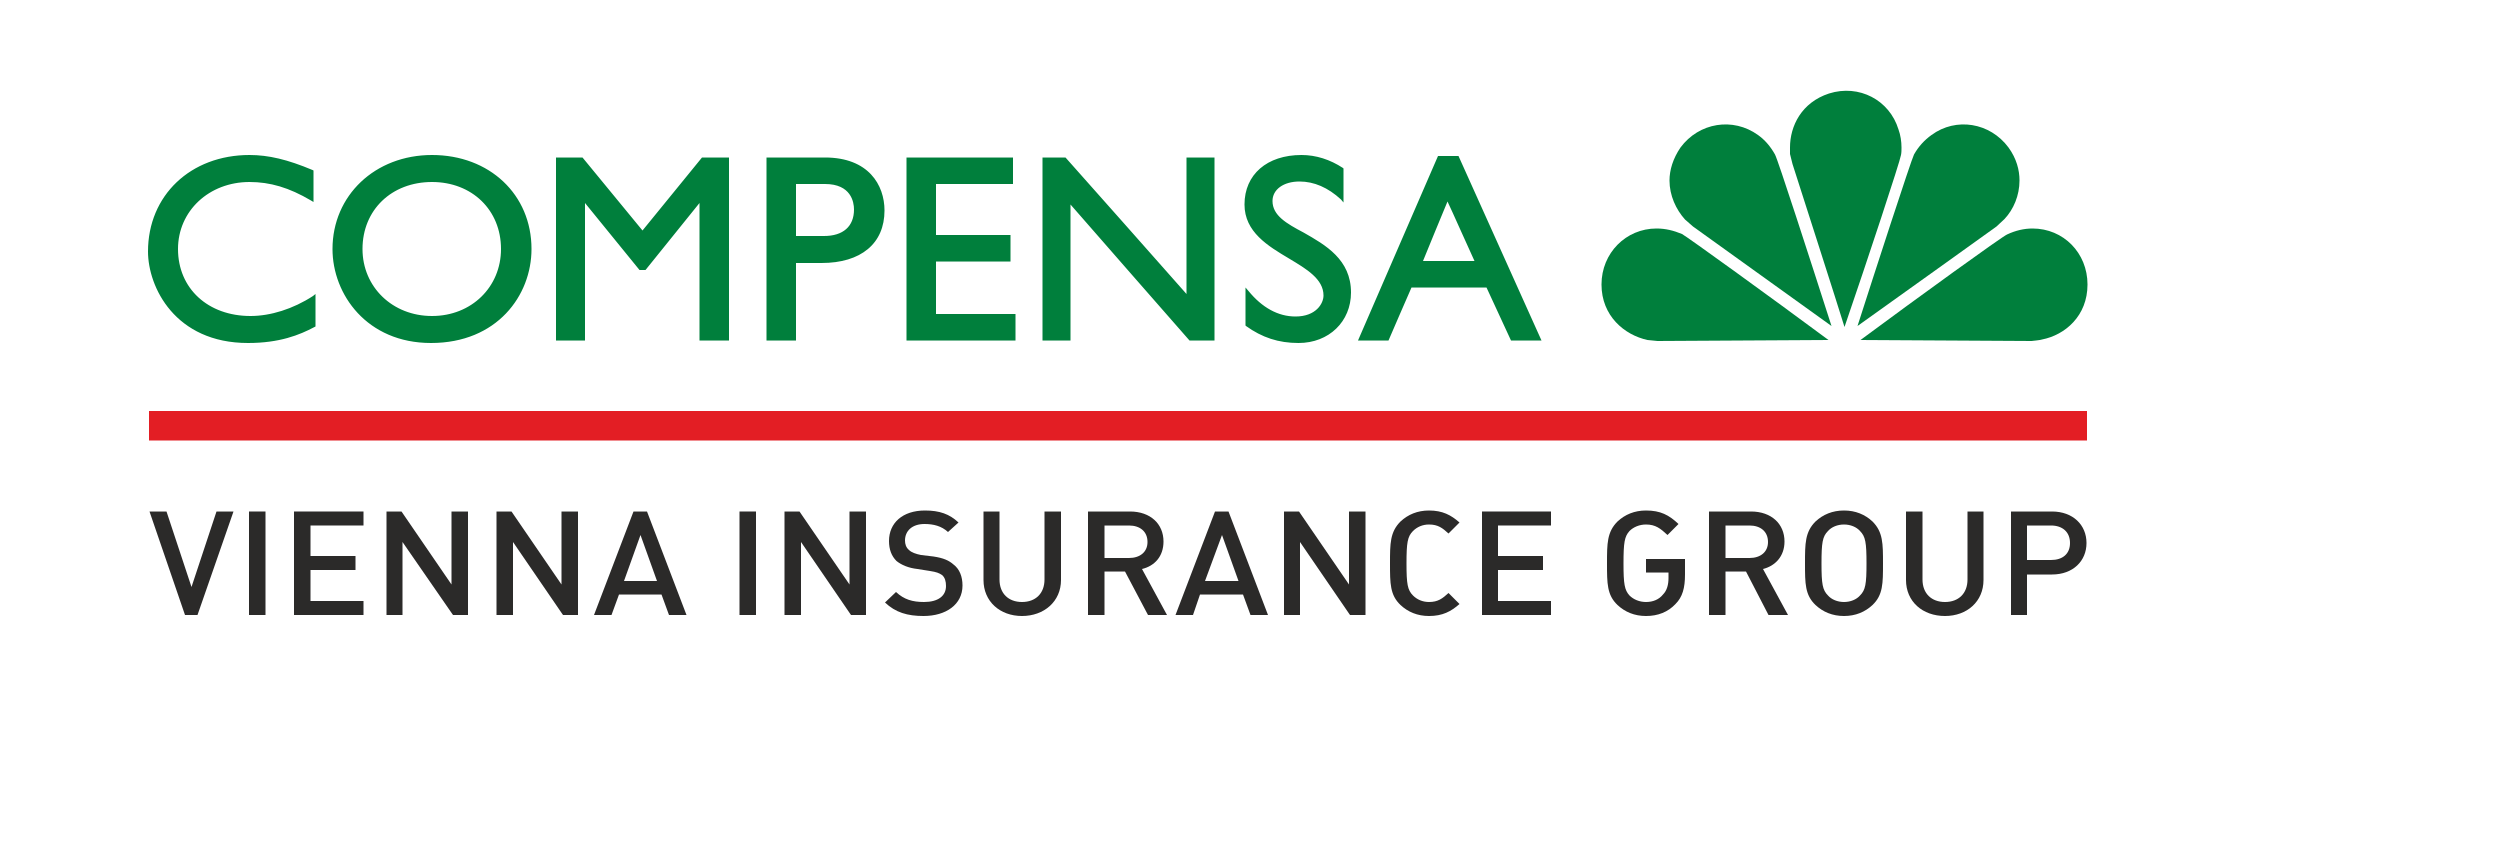
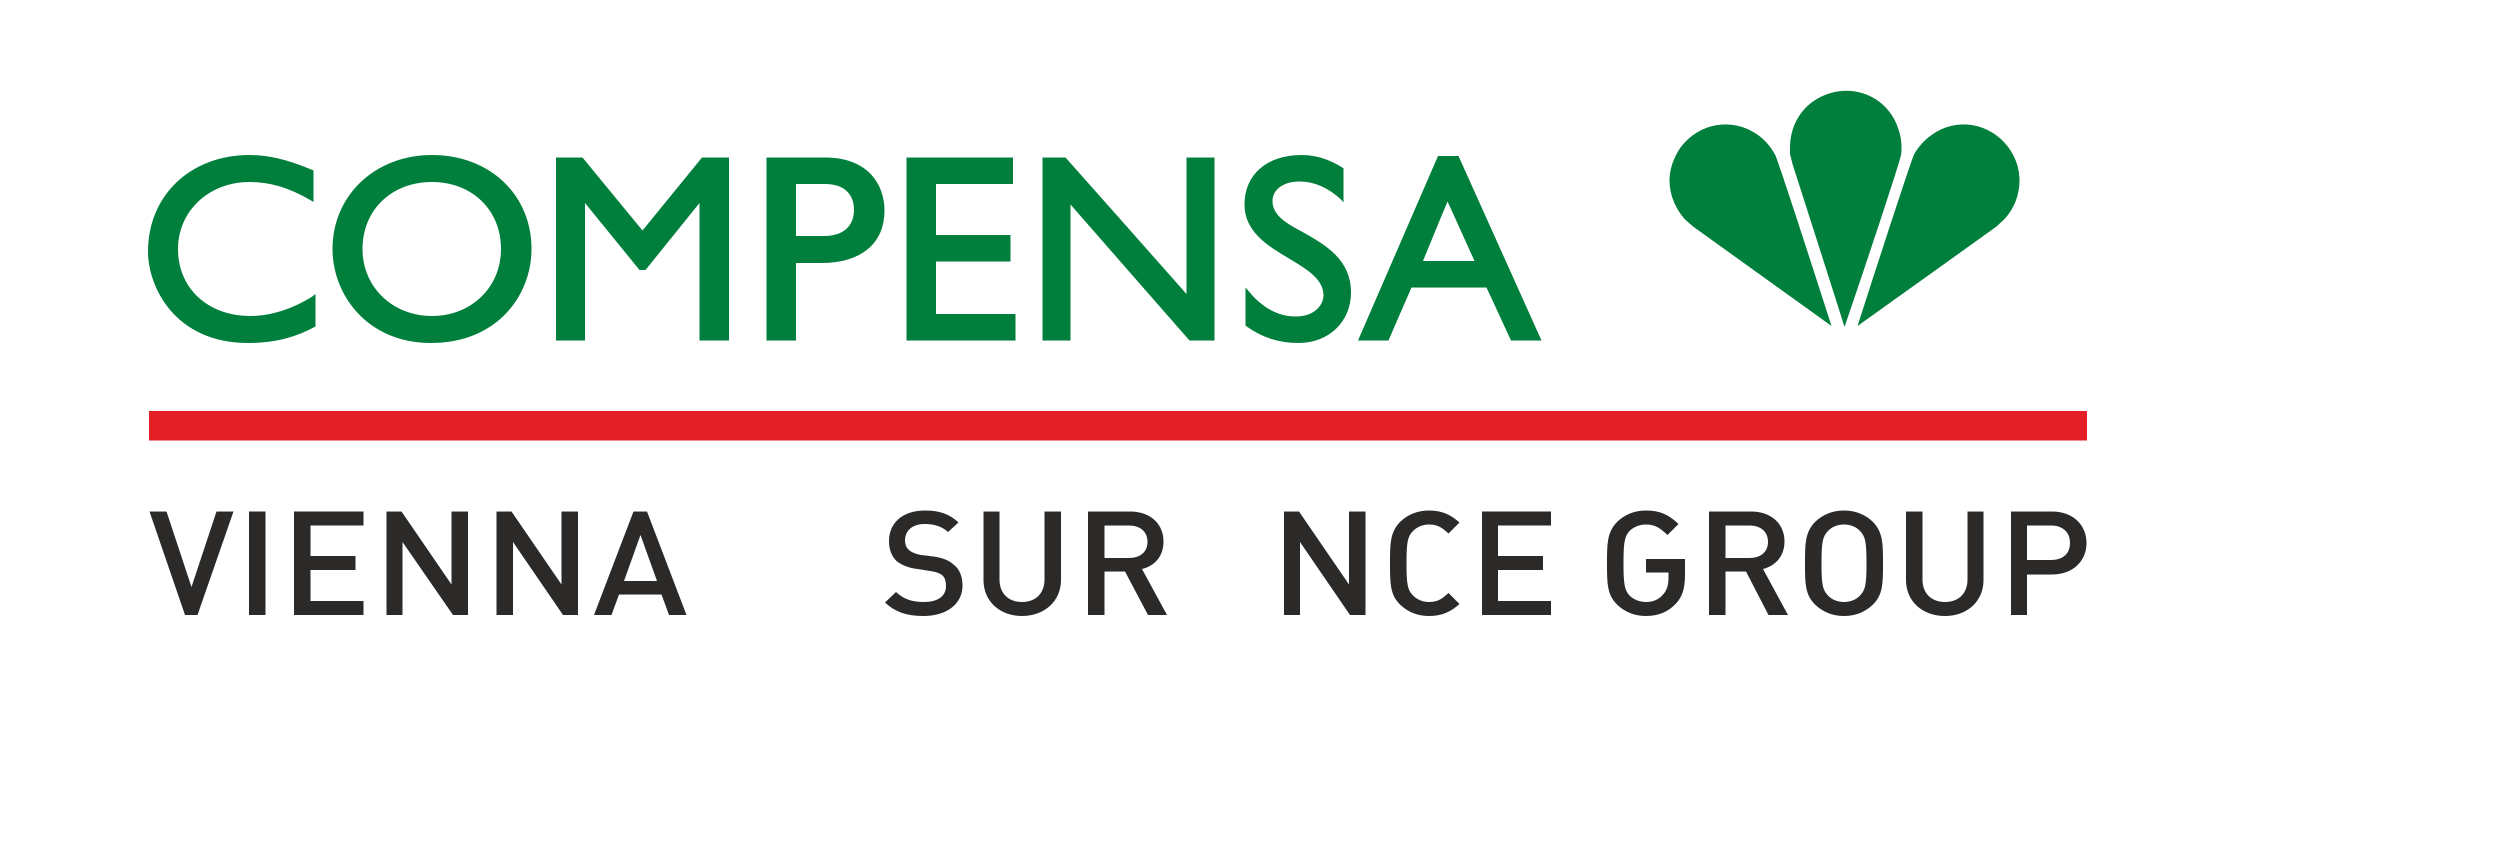
<svg xmlns="http://www.w3.org/2000/svg" xml:space="preserve" width="50mm" height="17mm" version="1.1" style="shape-rendering:geometricPrecision; text-rendering:geometricPrecision; image-rendering:optimizeQuality; fill-rule:evenodd; clip-rule:evenodd" viewBox="0 0 5000 1700">
  <defs>
    <style type="text/css">
   
    .fil2 {fill:#2B2A29;fill-rule:nonzero}
    .fil1 {fill:#E31E24;fill-rule:nonzero}
    .fil0 {fill:#007F3C;fill-rule:nonzero}
   
  </style>
  </defs>
  <g id="Layer_x0020_1">
    <g id="_447575032">
      <path class="fil0" d="M501 632c-85,0 -145,-55 -145,-134 0,-76 62,-134 143,-134 41,0 79,11 123,37l5 3 0 -63 -2 -1c-50,-21 -88,-30 -126,-30 -118,0 -203,81 -203,193 0,71 54,183 200,183 63,0 103,-16 133,-32l2 -1 0 -65 -5 4c-40,26 -85,40 -125,40zm363 -322l0 0c-114,0 -199,81 -199,188 0,91 69,188 197,188 132,0 201,-95 201,-188 0,-109 -84,-188 -199,-188zm0 322l0 0c-79,0 -139,-58 -139,-134 0,-78 58,-134 139,-134 80,0 138,56 138,134 0,76 -59,134 -138,134zm421 -171l0 0c-5,-6 -120,-146 -120,-146l-53 0 0 366 58 0c0,0 0,-260 0,-275 9,11 109,134 109,134l12 0c0,0 99,-123 108,-134 0,15 0,275 0,275l59 0 0 -366 -54 0c0,0 -114,140 -119,146zm365 -146l0 0 -117 0 0 366 59 0c0,0 0,-149 0,-155 5,0 51,0 51,0 79,0 126,-39 126,-105 0,-51 -32,-106 -119,-106zm-2 157l0 0c0,0 -51,0 -56,0l0 -104c5,0 58,0 58,0 52,0 58,36 58,51 0,34 -22,53 -60,53zm224 51l0 0c6,0 149,0 149,0l0 -53c0,0 -143,0 -149,0l0 -102c6,0 154,0 154,0l0 -53 -213 0 0 366 218 0 0 -53c0,0 -153,0 -159,0l0 -105zm501 65l0 0c-11,-13 -242,-273 -242,-273l-46 0 0 366 56 0c0,0 0,-255 0,-272 11,13 238,272 238,272l50 0 0 -366 -56 0c0,0 0,257 0,273zm234 -123l0 0c-34,-18 -62,-34 -62,-63 0,-23 22,-39 54,-39 29,0 57,12 83,36l5 6 0 -68 -1 -1c-26,-17 -54,-26 -83,-26 -69,0 -114,39 -114,99 0,55 47,83 89,108 35,21 69,41 69,74 0,16 -15,42 -56,42 -35,0 -67,-18 -94,-51l-6 -7 0 76 1 1c32,23 65,34 105,34 61,0 105,-43 105,-101 0,-66 -51,-95 -95,-120zm310 -153l0 0 -41 0 -160 369 61 0c0,0 44,-102 46,-106l150 0c2,4 49,106 49,106l61 0 -166 -369zm-71 210l0 0c3,-8 44,-107 49,-119 6,12 50,111 54,119l-103 0z" />
      <g>
-         <path class="fil0" d="M3295 680l20 2c0,0 315,-2 342,-2 -116,-86 -282,-206 -293,-212 -17,-7 -33,-11 -51,-11 -61,0 -110,49 -110,112 0,63 46,101 92,111z" />
        <path class="fil0" d="M3516 270c-50,-36 -118,-25 -155,25 -15,22 -22,45 -22,66 0,30 13,58 31,78l16 14c0,0 255,183 277,199 -44,-137 -107,-332 -113,-343 -9,-16 -20,-29 -34,-39z" />
        <path class="fil0" d="M3658 187c-55,18 -78,65 -78,108 0,4 0,9 0,13l5 20c0,0 96,299 104,326 47,-137 111,-331 113,-344 1,-5 1,-10 1,-15 0,-12 -2,-25 -6,-36 -18,-59 -79,-91 -139,-72z" />
-         <path class="fil0" d="M4065 457c-17,0 -34,4 -51,12 -11,5 -177,125 -293,211 28,0 342,2 342,2 0,0 20,-2 21,-3 46,-9 91,-47 91,-110 0,-63 -48,-112 -110,-112z" />
        <path class="fil0" d="M4039 361c0,-21 -6,-44 -22,-66 -37,-50 -105,-61 -154,-25 -14,10 -26,23 -35,39 -6,12 -80,240 -113,343 55,-39 278,-199 278,-199 0,0 15,-14 16,-15 18,-19 30,-47 30,-77z" />
      </g>
      <g>
        <polygon class="fil1" points="298,881 4174,881 4174,822 298,822 " />
      </g>
      <g>
        <polygon class="fil2" points="395,1230 370,1230 299,1023 333,1023 383,1174 433,1023 467,1023 " />
        <polygon class="fil2" points="498,1230 498,1023 531,1023 531,1230 " />
        <polygon class="fil2" points="588,1230 588,1023 727,1023 727,1051 621,1051 621,1112 711,1112 711,1140 621,1140 621,1202 727,1202 727,1230 " />
        <polygon class="fil2" points="906,1230 805,1084 805,1230 773,1230 773,1023 803,1023 903,1169 903,1023 936,1023 936,1230 " />
        <polygon class="fil2" points="1126,1230 1026,1084 1026,1230 993,1230 993,1023 1023,1023 1123,1169 1123,1023 1156,1023 1156,1230 " />
        <path class="fil2" d="M1338 1230l-15 -41 -85 0 -15 41 -35 0 79 -207 27 0 79 207 -35 0zm-57 -160l0 0 -33 92 66 0 -33 -92z" />
-         <polygon class="fil2" points="1479,1230 1479,1023 1512,1023 1512,1230 " />
-         <polygon class="fil2" points="1702,1230 1602,1084 1602,1230 1569,1230 1569,1023 1599,1023 1699,1169 1699,1023 1732,1023 1732,1230 " />
        <path class="fil2" d="M1847 1232c-32,0 -56,-7 -77,-27l22 -21c16,15 33,20 56,20 28,0 44,-12 44,-32 0,-9 -2,-17 -8,-22 -6,-4 -11,-6 -24,-8l-25 -4c-18,-2 -32,-8 -42,-16 -10,-10 -15,-23 -15,-40 0,-36 27,-61 72,-61 29,0 49,7 67,24l-21 19c-13,-12 -29,-16 -47,-16 -25,0 -39,14 -39,33 0,7 2,14 8,19 5,5 14,8 24,10l25 3c20,3 31,8 40,16 12,9 18,24 18,42 0,38 -33,61 -78,61z" />
        <path class="fil2" d="M2044 1232c-44,0 -77,-29 -77,-72l0 -137 32 0 0 136c0,28 18,45 45,45 27,0 45,-17 45,-45l0 -136 33 0 0 137c0,43 -34,72 -78,72z" />
        <path class="fil2" d="M2296 1230l-46 -87 -41 0 0 87 -33 0 0 -207 84 0c41,0 67,25 67,60 0,30 -18,49 -43,55l50 92 -38 0zm-38 -179l0 0 -49 0 0 65 49 0c22,0 37,-12 37,-32 0,-21 -15,-33 -37,-33z" />
-         <path class="fil2" d="M2501 1230l-15 -41 -86 0 -14 41 -35 0 79 -207 27 0 79 207 -35 0zm-57 -160l0 0 -34 92 67 0 -33 -92z" />
        <polygon class="fil2" points="2700,1230 2600,1084 2600,1230 2568,1230 2568,1023 2598,1023 2698,1169 2698,1023 2731,1023 2731,1230 " />
        <path class="fil2" d="M2858 1232c-23,0 -42,-8 -57,-22 -21,-20 -21,-43 -21,-83 0,-40 0,-63 21,-84 15,-14 34,-22 57,-22 27,0 44,9 61,24l-22 22c-12,-11 -21,-18 -39,-18 -13,0 -24,5 -32,13 -11,11 -13,23 -13,65 0,41 2,53 13,64 8,8 19,13 32,13 18,0 27,-7 39,-18l22 22c-17,15 -34,24 -61,24z" />
        <polygon class="fil2" points="2964,1230 2964,1023 3102,1023 3102,1051 2996,1051 2996,1112 3086,1112 3086,1140 2996,1140 2996,1202 3102,1202 3102,1230 " />
        <path class="fil2" d="M3351 1208c-15,16 -35,24 -59,24 -23,0 -42,-8 -57,-22 -21,-20 -21,-43 -21,-83 0,-40 0,-63 21,-84 15,-14 34,-22 57,-22 29,0 46,9 65,27l-22 22c-14,-13 -24,-21 -43,-21 -13,0 -25,5 -33,13 -10,11 -12,23 -12,65 0,41 2,53 12,64 8,8 20,13 33,13 14,0 26,-5 34,-15 8,-8 11,-20 11,-33l0 -11 -45 0 0 -27 78 0 0 31c0,27 -5,45 -19,59z" />
        <path class="fil2" d="M3537 1230l-45 -87 -41 0 0 87 -33 0 0 -207 84 0c41,0 67,25 67,60 0,30 -19,49 -43,55l50 92 -39 0zm-38 -179l0 0 -48 0 0 65 48 0c22,0 37,-12 37,-32 0,-21 -15,-33 -37,-33z" />
        <path class="fil2" d="M3745 1210c-15,14 -34,22 -57,22 -23,0 -42,-8 -57,-22 -21,-20 -21,-43 -21,-83 0,-40 0,-63 21,-84 15,-14 34,-22 57,-22 23,0 42,8 57,22 21,21 21,44 21,84 0,40 0,63 -21,83zm-25 -148l0 0c-7,-8 -19,-13 -32,-13 -13,0 -25,5 -32,13 -11,11 -13,23 -13,65 0,41 2,53 13,64 7,8 19,13 32,13 13,0 25,-5 32,-13 11,-11 13,-23 13,-64 0,-42 -2,-54 -13,-65z" />
        <path class="fil2" d="M3890 1232c-45,0 -78,-29 -78,-72l0 -137 33 0 0 136c0,28 18,45 45,45 27,0 45,-17 45,-45l0 -136 32 0 0 137c0,43 -33,72 -77,72z" />
        <path class="fil2" d="M4104 1149l-50 0 0 81 -32 0 0 -207 82 0c42,0 69,27 69,63 0,36 -27,63 -69,63zm-2 -98l0 0 -48 0 0 69 48 0c23,0 38,-12 38,-34 0,-22 -15,-35 -38,-35z" />
      </g>
    </g>
  </g>
</svg>